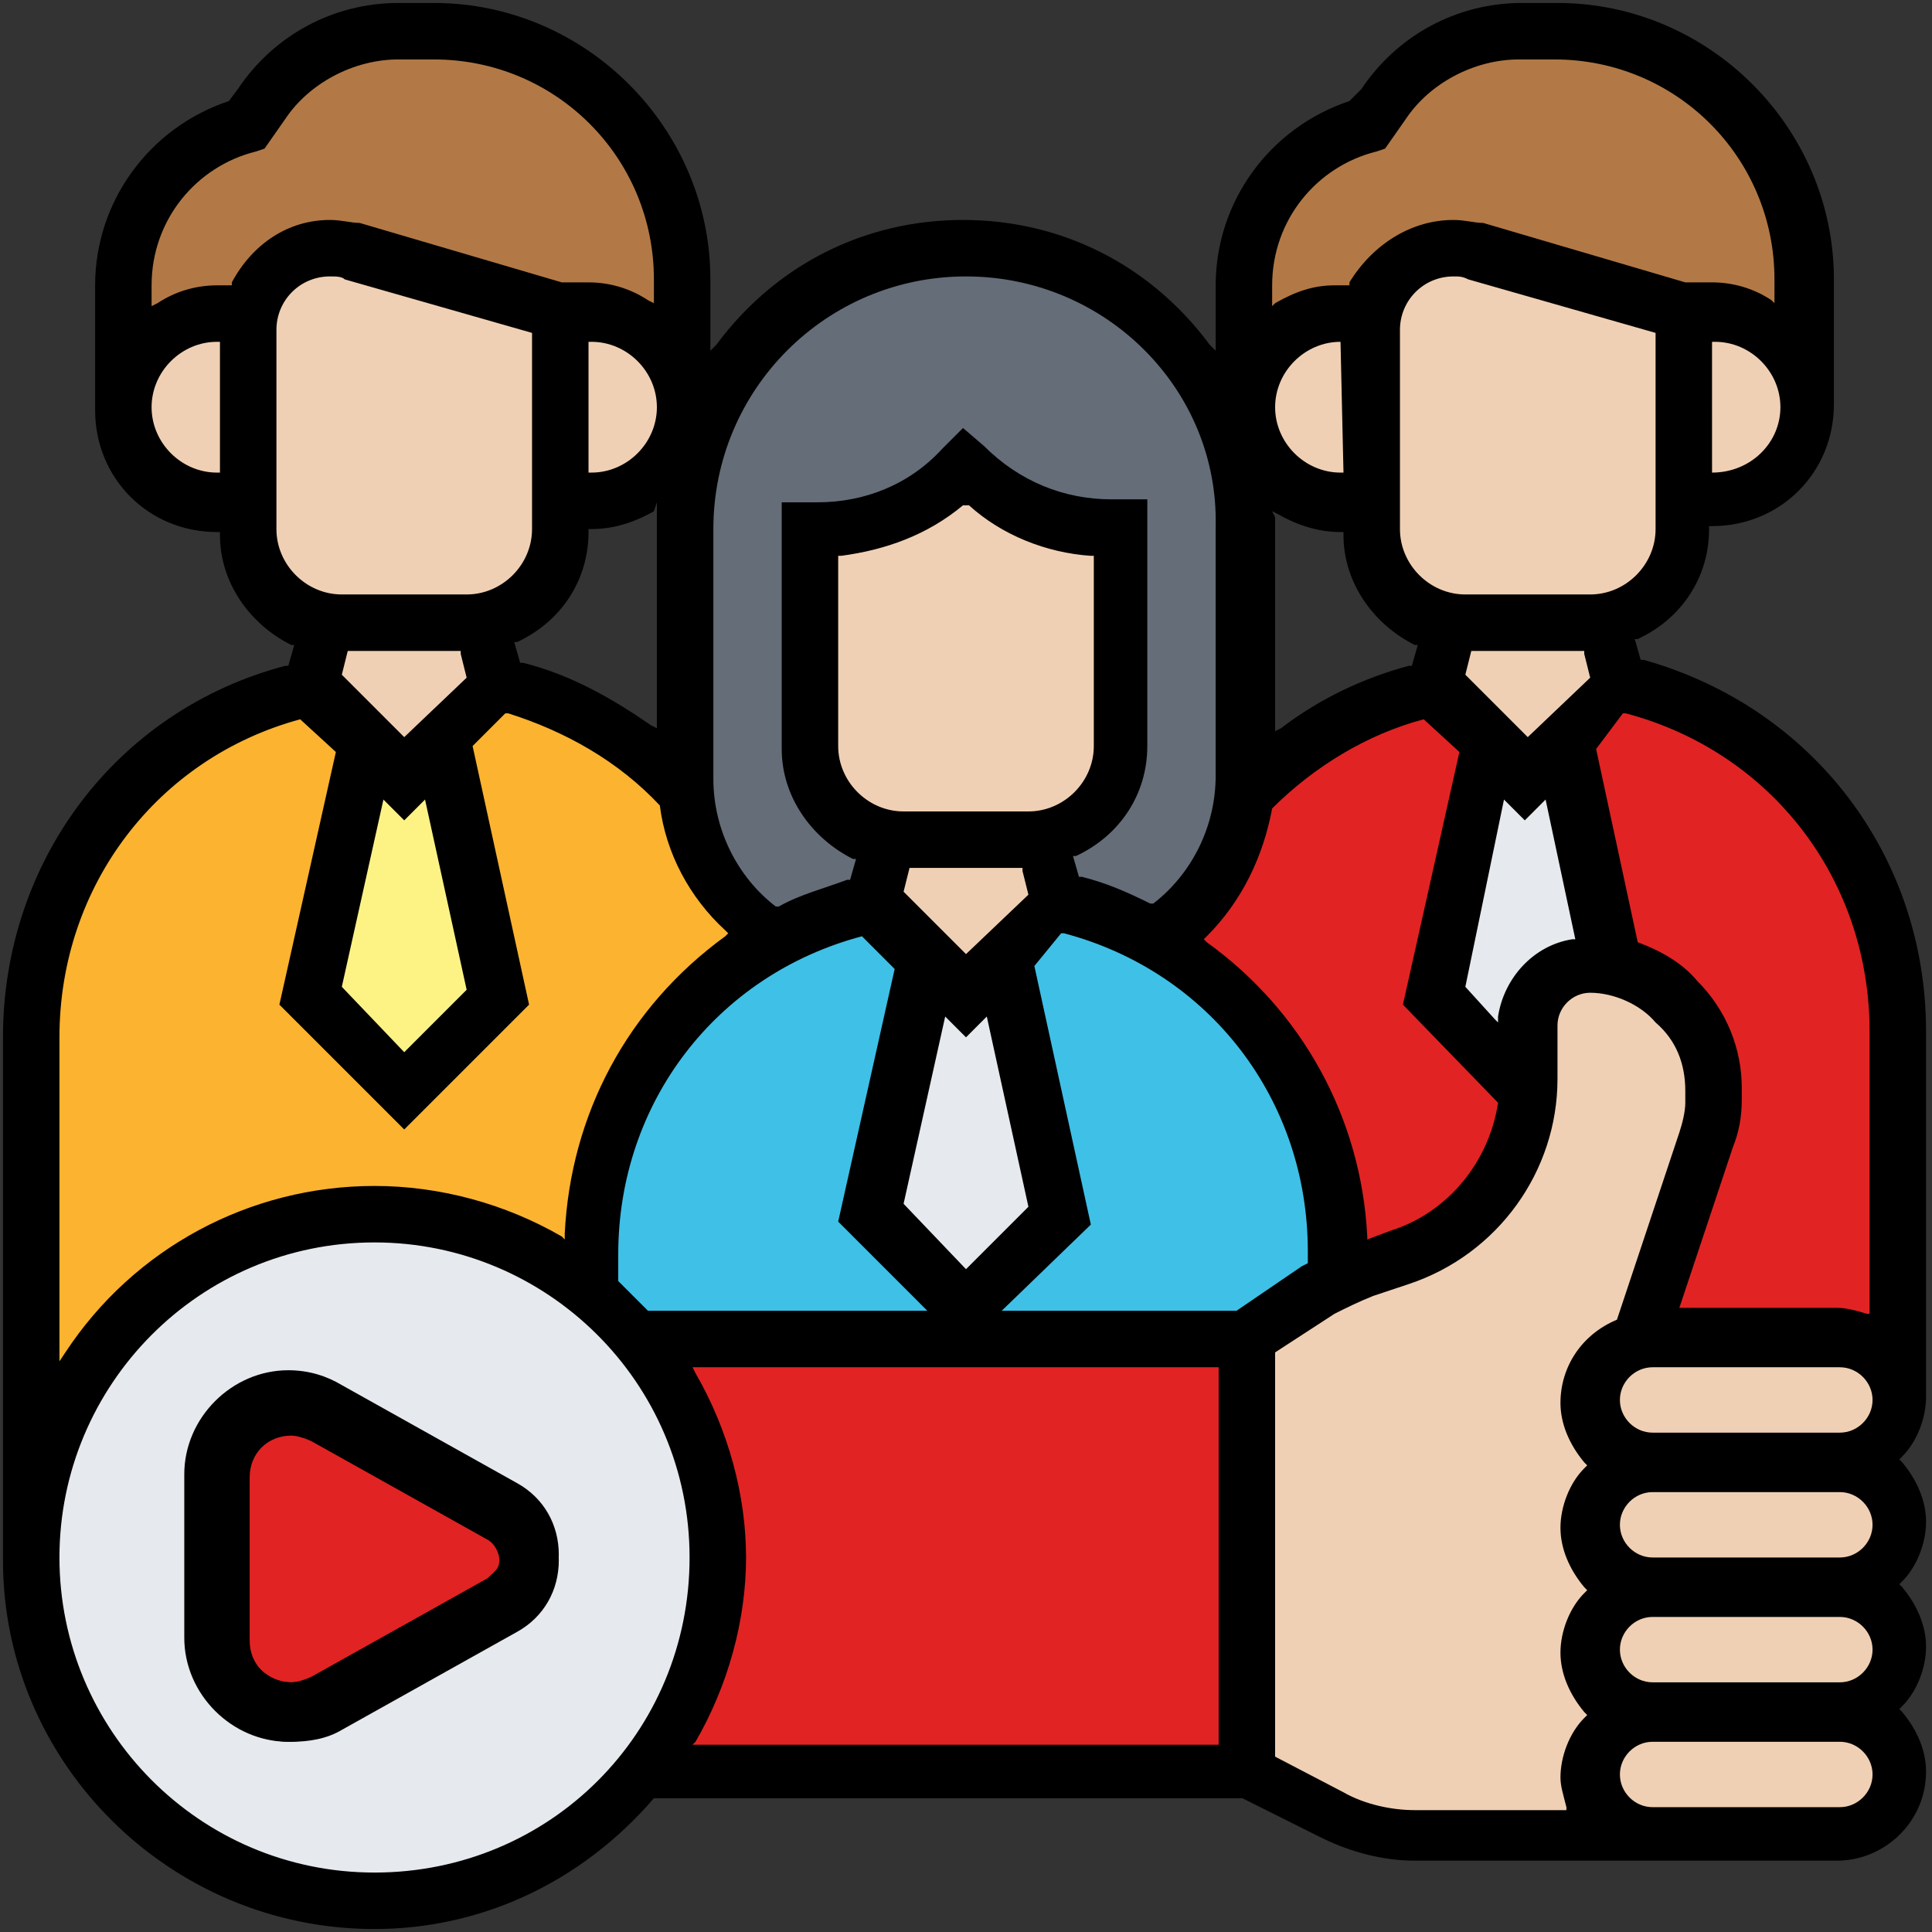
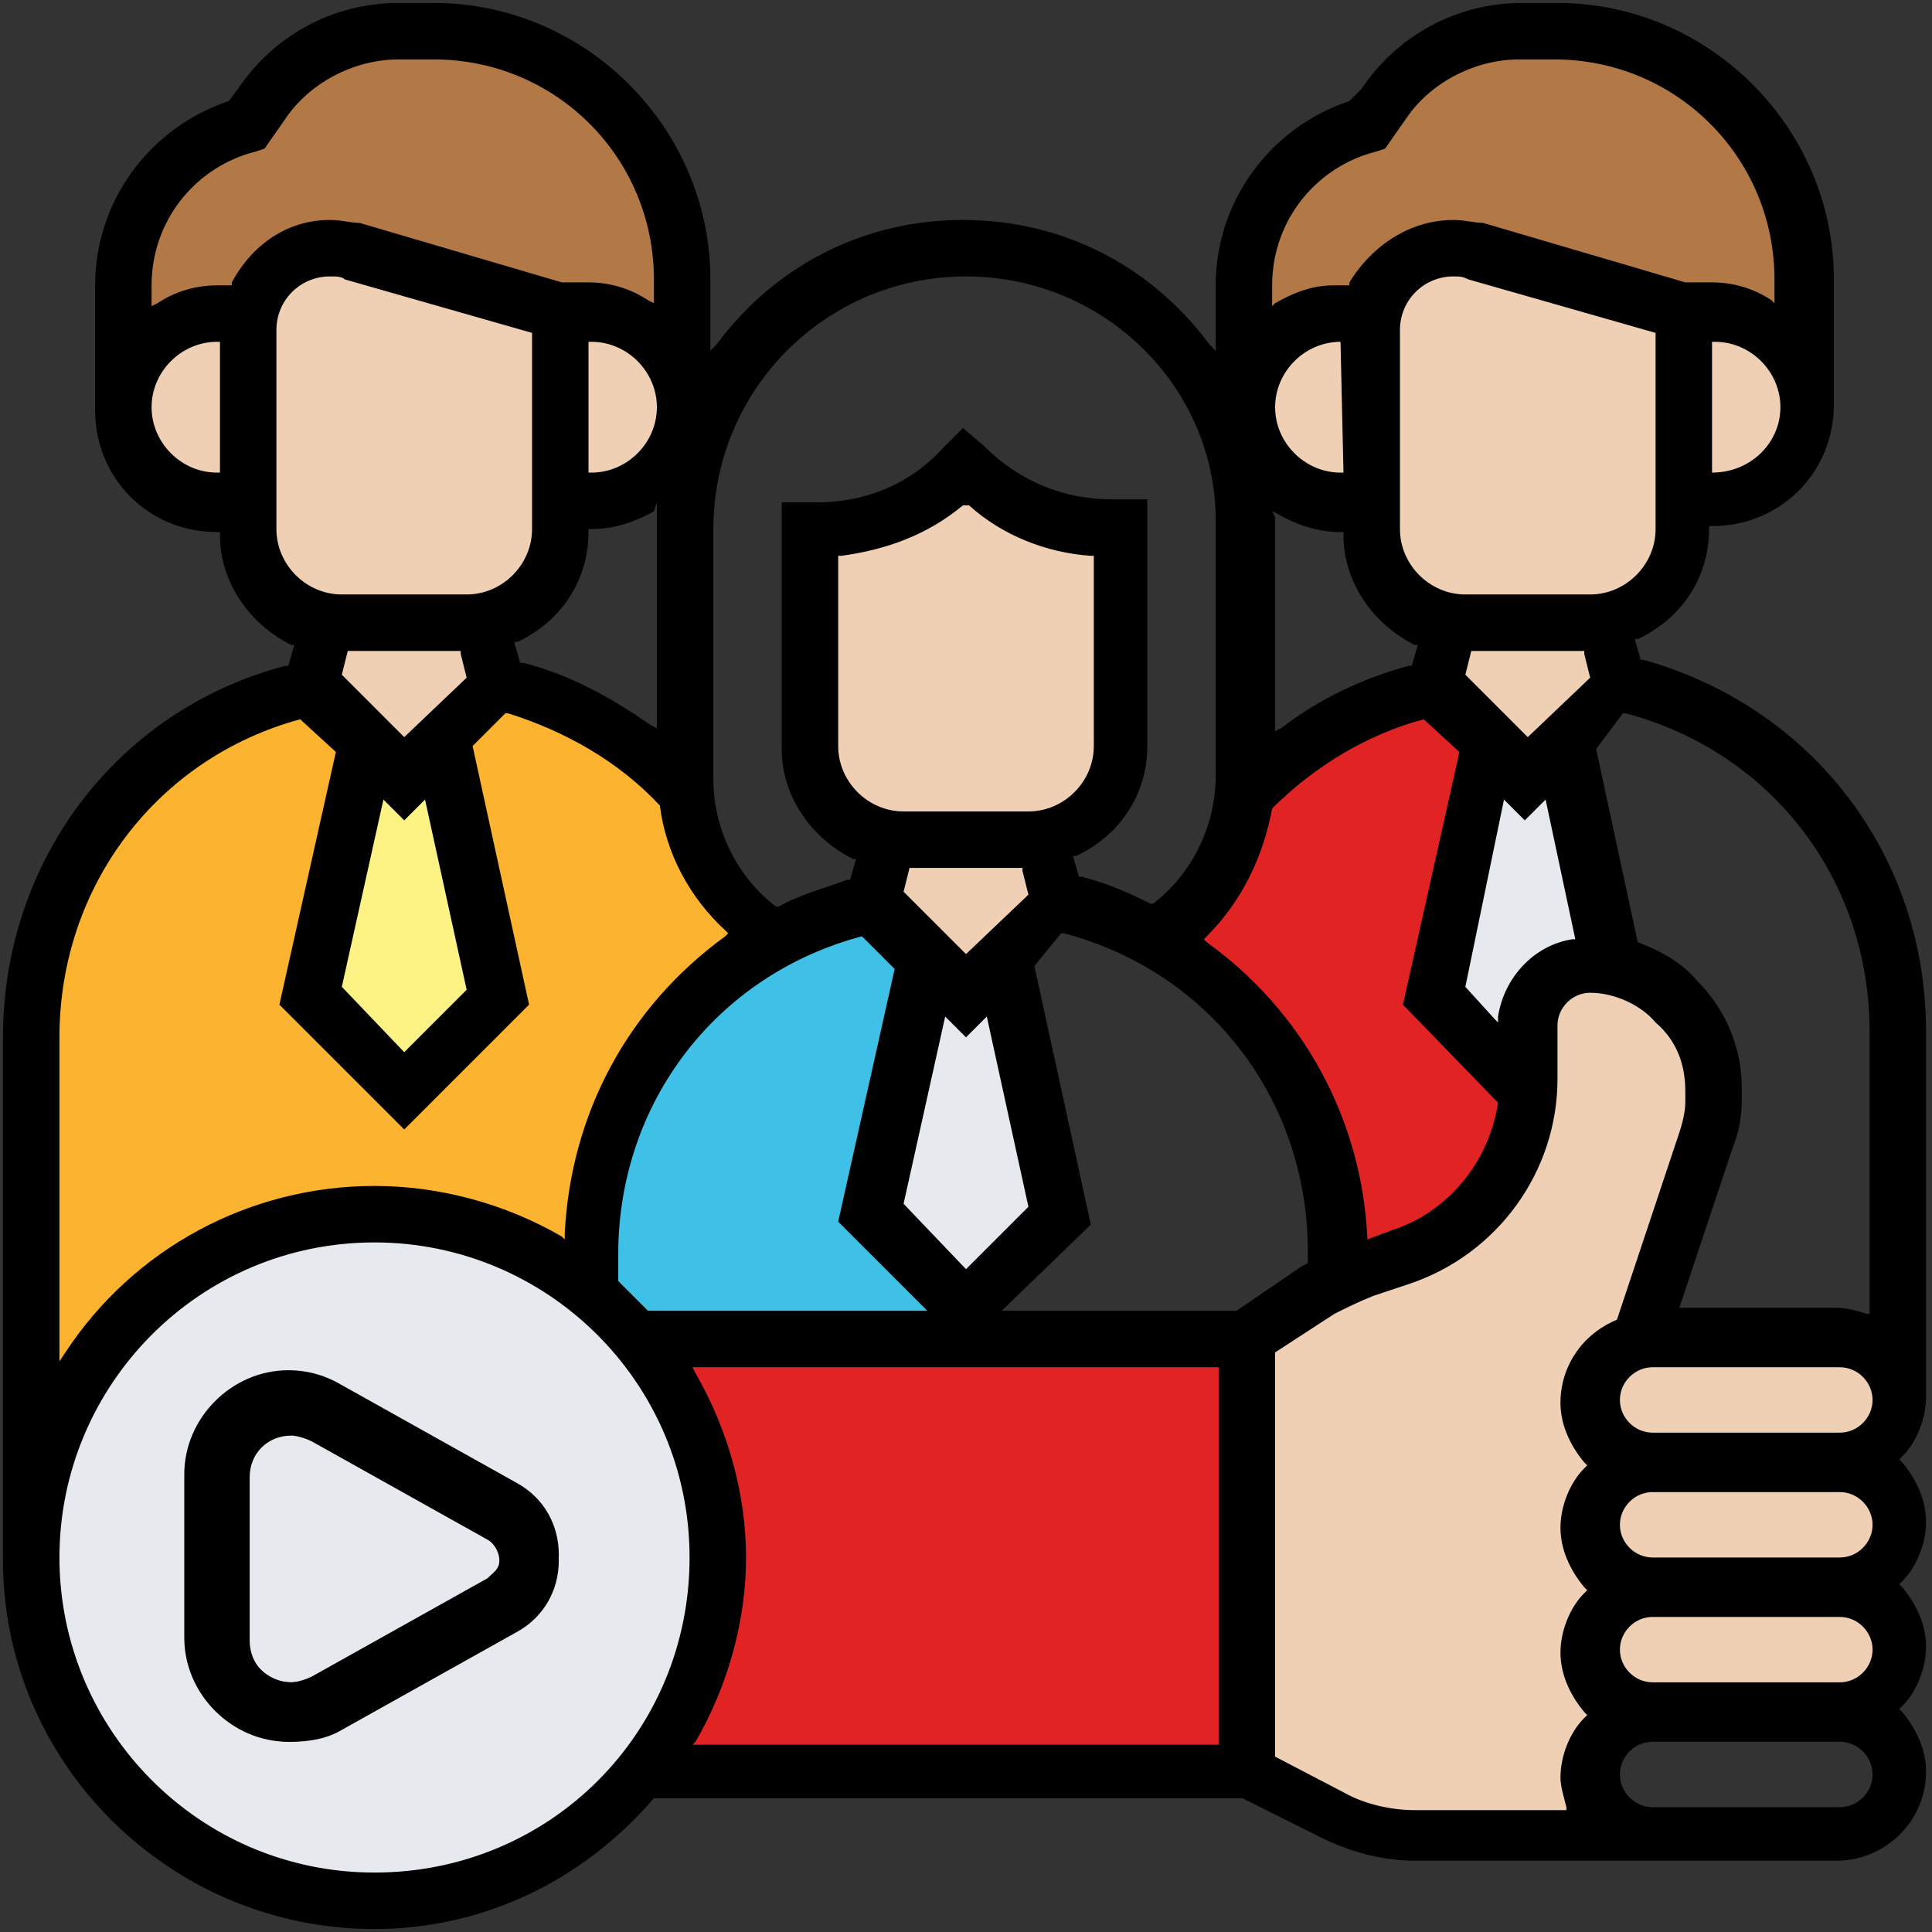
<svg xmlns="http://www.w3.org/2000/svg" version="1.1" id="Layer_5" x="0px" y="0px" width="65px" height="65px" viewBox="0 0 65 65" style="enable-background:new 0 0 65 65;" xml:space="preserve">
  <rect x="0" y="0" width="65" height="65" fill="#333333" stroke="none" />
  <style type="text/css">
	.st0{fill:#E22323;}
	.st1{fill:#E6E9ED;}
	.st2{fill:#3FC0E7;}
	.st3{fill:#FCB330;}
	.st4{fill:#FDF385;}
	.st5{fill:#B27946;}
	.st6{fill:#656D78;}
	.st7{fill:#F0D0B4;}
</style>
  <g>
-     <path class="st0" d="M64,34.9v12.3c0-0.6-0.2-1.1-0.6-1.5c-0.4-0.4-0.9-0.6-1.5-0.6h-6.3c-0.1,0-0.2,0-0.4,0l2.2-6.7   c0.1-0.4,0.2-0.9,0.2-1.3v-0.4c0-1.2-0.5-2.2-1.2-3c-0.6-0.6-1.3-1-2.2-1.1l0-0.1L52.6,25l1.9-1.9c2.8,0.6,5.1,2.1,6.8,4.2   C63,29.4,64,32,64,34.9L64,34.9z" />
-   </g>
+     </g>
  <g>
    <path class="st0" d="M45.1,43v-0.9c0-2.8-1-5.5-2.7-7.5c-1-1.2-2.2-2.2-3.6-3c1.7-1,2.9-2.8,3.1-4.9h0c1.6-1.8,3.8-3.1,6.3-3.7   l1.9,1.9l-1.9,8.6l3.1,3.1c-0.1,2.6-1.8,4.8-4.3,5.6l-1.2,0.4C45.6,42.8,45.3,42.9,45.1,43L45.1,43z" />
  </g>
  <g>
    <path class="st1" d="M51.4,34.6v1.8c0,0.1,0,0.2,0,0.3l-3.1-3.1l1.9-8.6l1.2,1.2l1.2-1.2l1.7,7.5l0,0.1c-0.3-0.1-0.5-0.1-0.8-0.1   C52.3,32.5,51.4,33.4,51.4,34.6z" />
  </g>
  <g>
-     <path class="st2" d="M35.6,30.4l3.2,1.2c1.4,0.8,2.6,1.8,3.6,3c1.7,2.1,2.7,4.7,2.7,7.5V43c-0.2,0.1-0.5,0.3-0.7,0.4l-2.4,1.6h-9.4   V44l3.1-3.1l-1.9-8.6L35.6,30.4z" />
-   </g>
+     </g>
  <g>
    <path class="st2" d="M32.5,44v1.1h-11c-0.5-0.6-1-1.1-1.6-1.6v-1.4c0-4.5,2.5-8.5,6.2-10.5c1-0.6,2.1-1,3.2-1.2l1.9,1.9l-1.9,8.6   L32.5,44z" />
  </g>
  <g>
    <path class="st1" d="M33.7,32.3l1.9,8.6L32.5,44l-3.1-3.1l1.9-8.6l1.2,1.2L33.7,32.3z" />
  </g>
  <g>
    <path class="st3" d="M16.8,23.1c2.5,0.6,4.7,1.9,6.3,3.7c0.2,2.1,1.4,3.8,3.1,4.8c-3.8,2.1-6.2,6.1-6.2,10.5v1.4   c-2-1.6-4.6-2.6-7.3-2.6C6.2,40.9,1,46,1,52.4V34.9c0-5.7,3.9-10.5,9.4-11.8l1.9,1.9l-1.9,8.6l3.1,3.1l3.1-3.1L14.9,25L16.8,23.1z" />
  </g>
  <g>
    <path class="st4" d="M14.9,25l1.9,8.6l-3.1,3.1l-3.1-3.1l1.9-8.6l1.2,1.2L14.9,25z" />
  </g>
  <g>
    <path class="st5" d="M45.1,10.5c-1.7,0-3.1,1.4-3.1,3.1V9.5c0-2.5,1.7-4.8,4.2-5.4l0.5-0.7C47.6,2,49.3,1,51.2,1h1.2   c4.6,0,8.4,3.8,8.4,8.4v4.2c0-1.7-1.4-3.1-3.1-3.1h-1l-7-2c-0.3-0.1-0.5-0.1-0.8-0.1c-1.3,0-2.4,0.9-2.7,2.2l-0.1,0L45.1,10.5z" />
  </g>
  <g>
    <path class="st5" d="M7.3,10.5c-1.7,0-3.1,1.4-3.1,3.1V9.5c0-2.5,1.7-4.8,4.2-5.4l0.5-0.7C9.9,2,11.6,1,13.4,1h1.2   c4.6,0,8.4,3.8,8.4,8.4v4.2c0-1.7-1.4-3.1-3.1-3.1h-1l-7-2c-0.3-0.1-0.5-0.1-0.8-0.1c-1.3,0-2.4,0.9-2.7,2.2l-0.1,0L7.3,10.5z" />
  </g>
  <g>
-     <path class="st6" d="M27.3,25.2c0,1.6,1.1,2.9,2.6,3.1l-0.5,2.1c-1.1,0.3-2.2,0.7-3.2,1.2c-1.7-1-2.9-2.8-3.1-4.8   c0-0.2,0-0.4,0-0.6v-8.4c0-1,0.2-2.1,0.5-3c1.2-3.7,4.8-6.4,8.9-6.4c2.6,0,5,1.1,6.7,2.8c1,1,1.8,2.3,2.3,3.7c0.3,0.9,0.5,2,0.5,3   v8.4c0,0.2,0,0.4,0,0.6c-0.2,2.1-1.4,3.8-3.1,4.9l-3.2-1.2l-0.5-2.1c1.5-0.2,2.6-1.5,2.6-3.1v-7.3h-0.3c-1.8,0-3.6-0.7-4.9-2   l-0.1-0.1l-0.1,0.1c-1.3,1.3-3.1,2-4.9,2h-0.3L27.3,25.2z" />
-   </g>
+     </g>
  <g>
    <path class="st0" d="M41.9,45.1v14.7H21.5c1.6-2,2.6-4.6,2.6-7.3s-1-5.3-2.6-7.3h11H41.9z" />
  </g>
  <g>
    <path class="st1" d="M21.5,45.1c1.6,2,2.6,4.6,2.6,7.3s-1,5.3-2.6,7.3c-2.1,2.6-5.3,4.2-8.9,4.2C6.2,64,1.1,58.8,1,52.5v0   C1,46,6.2,40.9,12.6,40.9c2.8,0,5.3,1,7.3,2.6C20.5,44,21,44.5,21.5,45.1z" />
  </g>
  <g>
-     <path class="st0" d="M16.9,50.8c0.6,0.3,0.9,0.9,0.9,1.6s-0.3,1.2-0.9,1.6l-5.9,3.3c-0.4,0.2-0.8,0.3-1.2,0.3   c-1.4,0-2.5-1.1-2.5-2.5v-5.5c0-1.4,1.1-2.5,2.5-2.5c0.4,0,0.9,0.1,1.2,0.3L16.9,50.8z" />
-   </g>
+     </g>
  <g>
    <path class="st7" d="M63.3,45.7c0.4,0.4,0.6,0.9,0.6,1.5c0,1.2-0.9,2.1-2.1,2.1h-6.3c-0.6,0-1.1-0.2-1.5-0.6   c-0.4-0.4-0.6-0.9-0.6-1.5c0-1,0.8-1.9,1.7-2.1c0.1,0,0.2,0,0.4,0h6.3C62.4,45.1,63,45.3,63.3,45.7z" />
  </g>
  <g>
    <path class="st7" d="M63.3,49.9c0.4,0.4,0.6,0.9,0.6,1.5c0,1.2-0.9,2.1-2.1,2.1h-6.3c-0.6,0-1.1-0.2-1.5-0.6   c-0.4-0.4-0.6-0.9-0.6-1.5c0-1.2,0.9-2.1,2.1-2.1h6.3C62.4,49.3,63,49.5,63.3,49.9z" />
  </g>
  <g>
    <path class="st7" d="M63.3,54.1c0.4,0.4,0.6,0.9,0.6,1.5c0,1.2-0.9,2.1-2.1,2.1h-6.3c-0.6,0-1.1-0.2-1.5-0.6   c-0.4-0.4-0.6-0.9-0.6-1.5c0-1.2,0.9-2.1,2.1-2.1h6.3C62.4,53.5,63,53.7,63.3,54.1z" />
  </g>
  <g>
-     <path class="st7" d="M63.3,58.3c0.4,0.4,0.6,0.9,0.6,1.5c0,1.2-0.9,2.1-2.1,2.1h-1h-5.2c-0.6,0-1.1-0.2-1.5-0.6   c-0.4-0.4-0.6-0.9-0.6-1.5c0-1.2,0.9-2.1,2.1-2.1h6.3C62.4,57.7,63,57.9,63.3,58.3z" />
-   </g>
+     </g>
  <g>
    <path class="st7" d="M57.7,36.7v0.4c0,0.5-0.1,0.9-0.2,1.3l-2.2,6.7c-1,0.2-1.7,1-1.7,2.1c0,0.6,0.2,1.1,0.6,1.5   c0.4,0.4,0.9,0.6,1.5,0.6c-1.2,0-2.1,0.9-2.1,2.1c0,0.6,0.2,1.1,0.6,1.5c0.4,0.4,0.9,0.6,1.5,0.6c-1.2,0-2.1,0.9-2.1,2.1   c0,0.6,0.2,1.1,0.6,1.5c0.4,0.4,0.9,0.6,1.5,0.6c-1.2,0-2.1,0.9-2.1,2.1c0,0.6,0.2,1.1,0.6,1.5c0.4,0.4,0.9,0.6,1.5,0.6h-7.9   c-1,0-1.9-0.2-2.8-0.7l-2.9-1.4V45.1l2.4-1.6c0.2-0.1,0.5-0.3,0.7-0.4c0.3-0.1,0.5-0.2,0.8-0.3l1.2-0.4c2.5-0.8,4.2-3.1,4.3-5.6   c0-0.1,0-0.2,0-0.3v-1.8c0-1.2,0.9-2.1,2.1-2.1c0.3,0,0.5,0,0.8,0.1c0.8,0.2,1.6,0.6,2.2,1.1C57.2,34.5,57.7,35.5,57.7,36.7   L57.7,36.7z" />
  </g>
  <g>
    <path class="st7" d="M52.6,25l-1.2,1.2L50.1,25l-1.9-1.9l0.5-2.1c0.2,0,0.3,0,0.5,0h4.2c0.2,0,0.3,0,0.5,0l0.5,2.1L52.6,25z" />
  </g>
  <g>
    <path class="st7" d="M57.7,10.5c1.7,0,3.1,1.4,3.1,3.1c0,0.9-0.4,1.7-0.9,2.2c-0.6,0.6-1.4,0.9-2.2,0.9h-1v-6.3L57.7,10.5z" />
  </g>
  <g>
    <path class="st7" d="M46.2,10.5c0,0.2-0.1,0.4-0.1,0.6v5.7h-1c-0.9,0-1.7-0.4-2.2-0.9c-0.4-0.4-0.6-0.8-0.8-1.3   c-0.1-0.3-0.1-0.6-0.1-0.9c0-1.7,1.4-3.1,3.1-3.1L46.2,10.5L46.2,10.5z" />
  </g>
  <g>
    <path class="st7" d="M56.6,16.8v1c0,1.6-1.1,2.9-2.6,3.1c-0.2,0-0.3,0-0.5,0h-4.2c-0.2,0-0.3,0-0.5,0c-1.5-0.2-2.6-1.5-2.6-3.1v-1   v-5.7c0-0.2,0-0.4,0.1-0.6c0.3-1.2,1.4-2.2,2.7-2.2c0.3,0,0.5,0,0.8,0.1l7,2V16.8z" />
  </g>
  <g>
    <path class="st7" d="M34.6,28.3c0.2,0,0.3,0,0.5,0l0.5,2.1l-1.9,1.9l-1.2,1.2l-1.2-1.2l-1.9-1.9l0.5-2.1c0.2,0,0.3,0,0.5,0H34.6z" />
  </g>
  <g>
    <path class="st7" d="M37.7,17.8v7.3c0,1.6-1.1,2.9-2.6,3.1c-0.2,0-0.3,0-0.5,0h-4.2c-0.2,0-0.3,0-0.5,0c-1.5-0.2-2.6-1.5-2.6-3.1   v-7.3h0.3c1.8,0,3.6-0.7,4.9-2l0.1-0.1l0.1,0.1c1.3,1.3,3.1,2,4.9,2H37.7z" />
  </g>
  <g>
    <path class="st7" d="M18.9,10.5h1c1.7,0,3.1,1.4,3.1,3.1c0,0.3-0.1,0.6-0.1,0.9c-0.1,0.5-0.4,0.9-0.8,1.3c-0.6,0.6-1.4,0.9-2.2,0.9   h-1V10.5z" />
  </g>
  <g>
    <path class="st7" d="M15.7,21c0.2,0,0.3,0,0.5,0l0.5,2.1L14.9,25l-1.2,1.2L12.4,25l-1.9-1.9L11,21c0.2,0,0.3,0,0.5,0H15.7z" />
  </g>
  <g>
    <path class="st7" d="M18.9,16.8v1c0,1.6-1.1,2.9-2.6,3.1c-0.2,0-0.3,0-0.5,0h-4.2c-0.2,0-0.3,0-0.5,0c-1.5-0.2-2.6-1.5-2.6-3.1v-1   v-5.7c0-0.2,0-0.4,0.1-0.6c0.3-1.2,1.4-2.2,2.7-2.2c0.3,0,0.5,0,0.8,0.1l7,2V16.8z" />
  </g>
  <g>
    <path class="st7" d="M8.4,10.5c0,0.2-0.1,0.4-0.1,0.6v5.7h-1c-0.9,0-1.7-0.4-2.2-0.9s-0.9-1.4-0.9-2.2c0-1.7,1.4-3.1,3.1-3.1   L8.4,10.5L8.4,10.5z" />
  </g>
  <path d="M17.4,49.9l-5.9-3.3c-0.5-0.3-1.1-0.5-1.8-0.5c-1.9,0-3.5,1.6-3.5,3.5v5.5c0,1.9,1.6,3.5,3.5,3.5c0.6,0,1.2-0.2,1.8-0.5  l5.9-3.3c0.9-0.5,1.4-1.5,1.4-2.5S18.3,50.4,17.4,49.9L17.4,49.9z M16.4,53.1l-5.9,3.3c-0.2,0.1-0.5,0.2-0.7,0.2  c-0.8,0-1.4-0.6-1.4-1.4v-5.5c0-0.8,0.6-1.4,1.4-1.4c0.2,0,0.5,0.1,0.7,0.2l5.9,3.3c0.2,0.1,0.4,0.4,0.4,0.7S16.6,52.9,16.4,53.1  L16.4,53.1z" />
  <path d="M9.8,58.6c-1.9,0-3.4-1.5-3.4-3.4v-5.5c0-1.9,1.5-3.4,3.4-3.4c0.6,0,1.2,0.2,1.7,0.5l5.9,3.3c0.9,0.5,1.4,1.4,1.4,2.4  c0,1-0.5,1.9-1.4,2.4l-5.9,3.3C11,58.5,10.4,58.6,9.8,58.6z M9.8,48.1c-0.8,0-1.5,0.7-1.5,1.5v5.5c0,0.8,0.7,1.5,1.5,1.5  c0.3,0,0.5-0.1,0.8-0.2l5.9-3.3c0.3-0.2,0.4-0.4,0.4-0.7c0-0.3-0.2-0.6-0.4-0.7l-5.9-3.3C10.3,48.2,10.1,48.1,9.8,48.1z" />
  <path d="M12.6,64.9c-6.9,0-12.5-5.6-12.5-12.4l0-0.1V34.9c0-5.9,3.8-11,9.5-12.5l0.1,0l0.2-0.7l-0.1,0c-1.4-0.7-2.4-2.1-2.4-3.7  v-0.1H7.3c-2.3,0-4.1-1.8-4.1-4.1V9.6c0-2.8,1.8-5.3,4.5-6.2L8,3c1.2-1.8,3.2-2.9,5.4-2.9h1.2c5.1,0,9.3,4.2,9.3,9.3v2.4l0.2-0.2  c2-2.7,5-4.2,8.3-4.2s6.3,1.5,8.3,4.2l0.2,0.2V9.6c0-2.8,1.8-5.3,4.5-6.2L45.8,3C47,1.2,49,0.1,51.2,0.1h1.2c5.1,0,9.3,4.2,9.3,9.3  v4.2c0,2.3-1.8,4.1-4.1,4.1h-0.1v0.1c0,1.6-0.9,3-2.4,3.7l-0.1,0l0.2,0.7l0.1,0c5.7,1.6,9.5,6.6,9.5,12.5l0,12.3  c0,0.7-0.3,1.5-0.8,2l-0.1,0.1l0.1,0.1c0.5,0.6,0.8,1.3,0.8,2c0,0.7-0.3,1.5-0.8,2l-0.1,0.1l0.1,0.1c0.5,0.6,0.8,1.3,0.8,2  c0,0.7-0.3,1.5-0.8,2l-0.1,0.1l0.1,0.1c0.5,0.6,0.8,1.3,0.8,2c0,1.7-1.4,3-3,3H47.6c-1.1,0-2.2-0.3-3.2-0.8l-2.6-1.3l-19.8,0  C19.5,63.4,16.1,64.9,12.6,64.9z M12.6,41.8C6.7,41.8,2,46.6,2,52.4S6.7,63,12.6,63s10.6-4.7,10.6-10.6S18.4,41.8,12.6,41.8z   M55.6,58.6c-0.6,0-1.1,0.5-1.1,1.1c0,0.6,0.5,1.1,1.1,1.1h6.3c0.6,0,1.1-0.5,1.1-1.1s-0.5-1.1-1.1-1.1H55.6z M53.5,33.4  c-0.6,0-1.1,0.5-1.1,1.1v1.8c0,3.1-2,5.9-5,6.9l-1.2,0.4c-0.5,0.2-0.9,0.4-1.3,0.6l-2,1.3l0,13.6l2.3,1.2c0.7,0.4,1.6,0.6,2.4,0.6  h5.1l0-0.1c-0.1-0.4-0.2-0.7-0.2-1c0-0.7,0.3-1.5,0.8-2l0.1-0.1l-0.1-0.1c-0.5-0.6-0.8-1.3-0.8-2s0.3-1.5,0.8-2l0.1-0.1l-0.1-0.1  c-0.5-0.6-0.8-1.3-0.8-2c0-0.7,0.3-1.5,0.8-2l0.1-0.1l-0.1-0.1c-0.5-0.6-0.8-1.3-0.8-2c0-1.2,0.7-2.3,1.9-2.8l2.1-6.3  c0.1-0.3,0.2-0.7,0.2-1v-0.4c0-0.9-0.3-1.7-1-2.3C55.2,33.8,54.3,33.4,53.5,33.4L53.5,33.4z M23.4,46.2c1.1,1.9,1.7,4.1,1.7,6.2  s-0.6,4.3-1.7,6.2l-0.1,0.1H41V46H23.3L23.4,46.2z M55.6,54.4c-0.6,0-1.1,0.5-1.1,1.1c0,0.6,0.5,1.1,1.1,1.1h6.3  c0.6,0,1.1-0.5,1.1-1.1c0-0.6-0.5-1.1-1.1-1.1H55.6z M55.6,50.2c-0.6,0-1.1,0.5-1.1,1.1s0.5,1.1,1.1,1.1h6.3c0.6,0,1.1-0.5,1.1-1.1  s-0.5-1.1-1.1-1.1H55.6z M55.6,46c-0.6,0-1.1,0.5-1.1,1.1s0.5,1.1,1.1,1.1h6.3c0.6,0,1.1-0.5,1.1-1.1S62.5,46,61.9,46H55.6z   M10.1,24.2C5.3,25.5,2,29.8,2,34.9v10.9l0.2-0.3c2.3-3.5,6.2-5.6,10.4-5.6c2.2,0,4.4,0.6,6.3,1.7l0.1,0.1l0-0.2  c0.2-4,2.1-7.6,5.4-10l0.1-0.1l-0.1-0.1c-1.2-1.1-2-2.6-2.2-4.2c-1.4-1.5-3.2-2.5-5.1-3.1l-0.1,0l-1.1,1.1l1.9,8.7L13.6,38l-4.2-4.2  l1.9-8.5L10.1,24.2L10.1,24.2z M53.7,25.2l1.4,6.5c0.8,0.3,1.5,0.7,2,1.3c1,1,1.5,2.3,1.5,3.6v0.4c0,0.6-0.1,1.1-0.3,1.6l-1.8,5.4  h5.3c0.3,0,0.7,0.1,1,0.2l0.1,0v-9.5c0-5.1-3.3-9.4-8.2-10.7l-0.1,0L53.7,25.2z M34.8,32.5l1.9,8.7l-3,2.9h7.9l2.2-1.5  c0,0,0.2-0.1,0.2-0.1l0-0.4c0-5.1-3.3-9.4-8.2-10.7l-0.1,0L34.8,32.5z M29,31.5c-4.9,1.3-8.2,5.6-8.2,10.7v0.9c0.4,0.4,0.7,0.7,1,1  l9.4,0l-3-3l1.9-8.5L29,31.5L29,31.5z M30.4,40.5l2.1,2.2l2.1-2.1l-1.4-6.4l-0.7,0.7l-0.7-0.7L30.4,40.5z M47.9,24.2  c-1.9,0.5-3.7,1.6-5.1,3c-0.3,1.6-1,3.1-2.2,4.3l-0.1,0.1l0.1,0.1c3.2,2.3,5.2,5.9,5.4,9.9l0,0.1l0.8-0.3c1.9-0.6,3.3-2.3,3.6-4.3  l-3.2-3.3l1.9-8.5L47.9,24.2L47.9,24.2z M11.5,33.2l2.1,2.2l2.1-2.1l-1.4-6.4l-0.7,0.7l-0.7-0.7L11.5,33.2z M49.3,33.2l1,1.1  l0.1,0.1l0-0.2c0.2-1.3,1.2-2.4,2.5-2.6l0.1,0l-1-4.7l-0.7,0.7l-0.7-0.7L49.3,33.2z M30.4,30l2.1,2.1l2.1-2l-0.2-0.8l0-0.1h-3.8  L30.4,30z M32.5,9.3c-4.7,0-8.5,3.8-8.5,8.5v8.4c0,1.7,0.8,3.3,2.1,4.3l0,0l0.1,0c0.7-0.4,1.5-0.6,2.3-0.9l0.1,0l0.2-0.7l-0.1,0  c-1.4-0.7-2.4-2.1-2.4-3.7v-8.3h1.2c1.6,0,3.1-0.6,4.2-1.8l0.7-0.7l0.7,0.6c1.2,1.2,2.7,1.8,4.3,1.8h1.2v8.3c0,1.6-0.9,3-2.4,3.7  l-0.1,0l0.2,0.7l0.1,0c0.8,0.2,1.5,0.5,2.3,0.9l0.1,0l0,0c1.3-1,2.1-2.6,2.1-4.3v-8.4C41,13.1,37.2,9.3,32.5,9.3z M32.4,17  c-1.2,1-2.6,1.5-4.1,1.7l-0.1,0v6.4c0,1.2,1,2.2,2.2,2.2h4.2c1.2,0,2.2-1,2.2-2.2v-6.4l-0.1,0c-1.5-0.1-3-0.7-4.1-1.7L32.4,17  L32.4,17z M49.3,22.7l2.1,2.1l2.1-2L53.3,22l0-0.1l-3.8,0L49.3,22.7z M11.5,22.7l2.1,2.1l2.1-2L15.5,22l0-0.1l-3.8,0L11.5,22.7z   M19.8,17.9c0,1.6-0.9,3-2.4,3.7l-0.1,0l0.2,0.7l0.1,0c1.6,0.4,3,1.2,4.3,2.1l0.2,0.1v-6.8c0-0.1,0-0.2,0-0.4l0-0.4L22,17.2  c-0.7,0.4-1.4,0.6-2.1,0.6h-0.1V17.9z M42.9,17.4c0,0.1,0,0.2,0,0.4v6.8l0.2-0.1c1.3-1,2.8-1.7,4.3-2.1l0.1,0l0.2-0.7l-0.1,0  c-1.4-0.7-2.4-2.1-2.4-3.7v-0.1h-0.1c-0.7,0-1.4-0.2-2.1-0.6l-0.2-0.1L42.9,17.4z M48.9,9.3c-1,0-1.8,0.8-1.8,1.8v6.7  c0,1.2,1,2.2,2.2,2.2h4.2c1.2,0,2.2-1,2.2-2.2v-6.6l-6.3-1.8C49.2,9.3,49.1,9.3,48.9,9.3z M11.1,9.3c-1,0-1.8,0.8-1.8,1.8v6.7  c0,1.2,1,2.2,2.2,2.2h4.2c1.2,0,2.2-1,2.2-2.2v-6.6l-6.3-1.8C11.5,9.3,11.3,9.3,11.1,9.3z M57.6,15.9L57.6,15.9c1.3,0,2.3-1,2.3-2.2  c0-1.2-1-2.2-2.2-2.2h-0.1V15.9z M45.1,11.5c-1.2,0-2.2,1-2.2,2.2c0,1.2,1,2.2,2.2,2.2h0.1L45.1,11.5L45.1,11.5z M19.8,15.9h0.1  c1.2,0,2.2-1,2.2-2.2c0-1.2-1-2.2-2.2-2.2h-0.1V15.9z M7.3,11.5c-1.2,0-2.2,1-2.2,2.2c0,1.2,1,2.2,2.2,2.2h0.1v-4.4H7.3z M11.1,7.4  c0.4,0,0.7,0.1,1,0.1l6.8,2l0.9,0c0.7,0,1.4,0.2,2,0.6l0.2,0.1V9.4c0-4.1-3.3-7.4-7.4-7.4h-1.2c-1.5,0-3,0.8-3.8,2L8.9,5L8.6,5.1  c-2,0.5-3.5,2.3-3.5,4.5v0.7l0.2-0.1c0.6-0.4,1.3-0.6,2-0.6h0.5l0-0.1C8.5,8.2,9.7,7.4,11.1,7.4z M48.9,7.4c0.4,0,0.7,0.1,1,0.1  l6.8,2l0.9,0c0.7,0,1.4,0.2,2,0.6l0.1,0.1V9.4c0-4.1-3.3-7.4-7.4-7.4h-1.2c-1.5,0-3,0.8-3.8,2l-0.7,1l-0.3,0.1  c-2,0.5-3.5,2.3-3.5,4.5v0.7l0.1-0.1c0.7-0.4,1.3-0.6,2-0.6h0.5l0-0.1C46.2,8.2,47.5,7.4,48.9,7.4z" />
</svg>